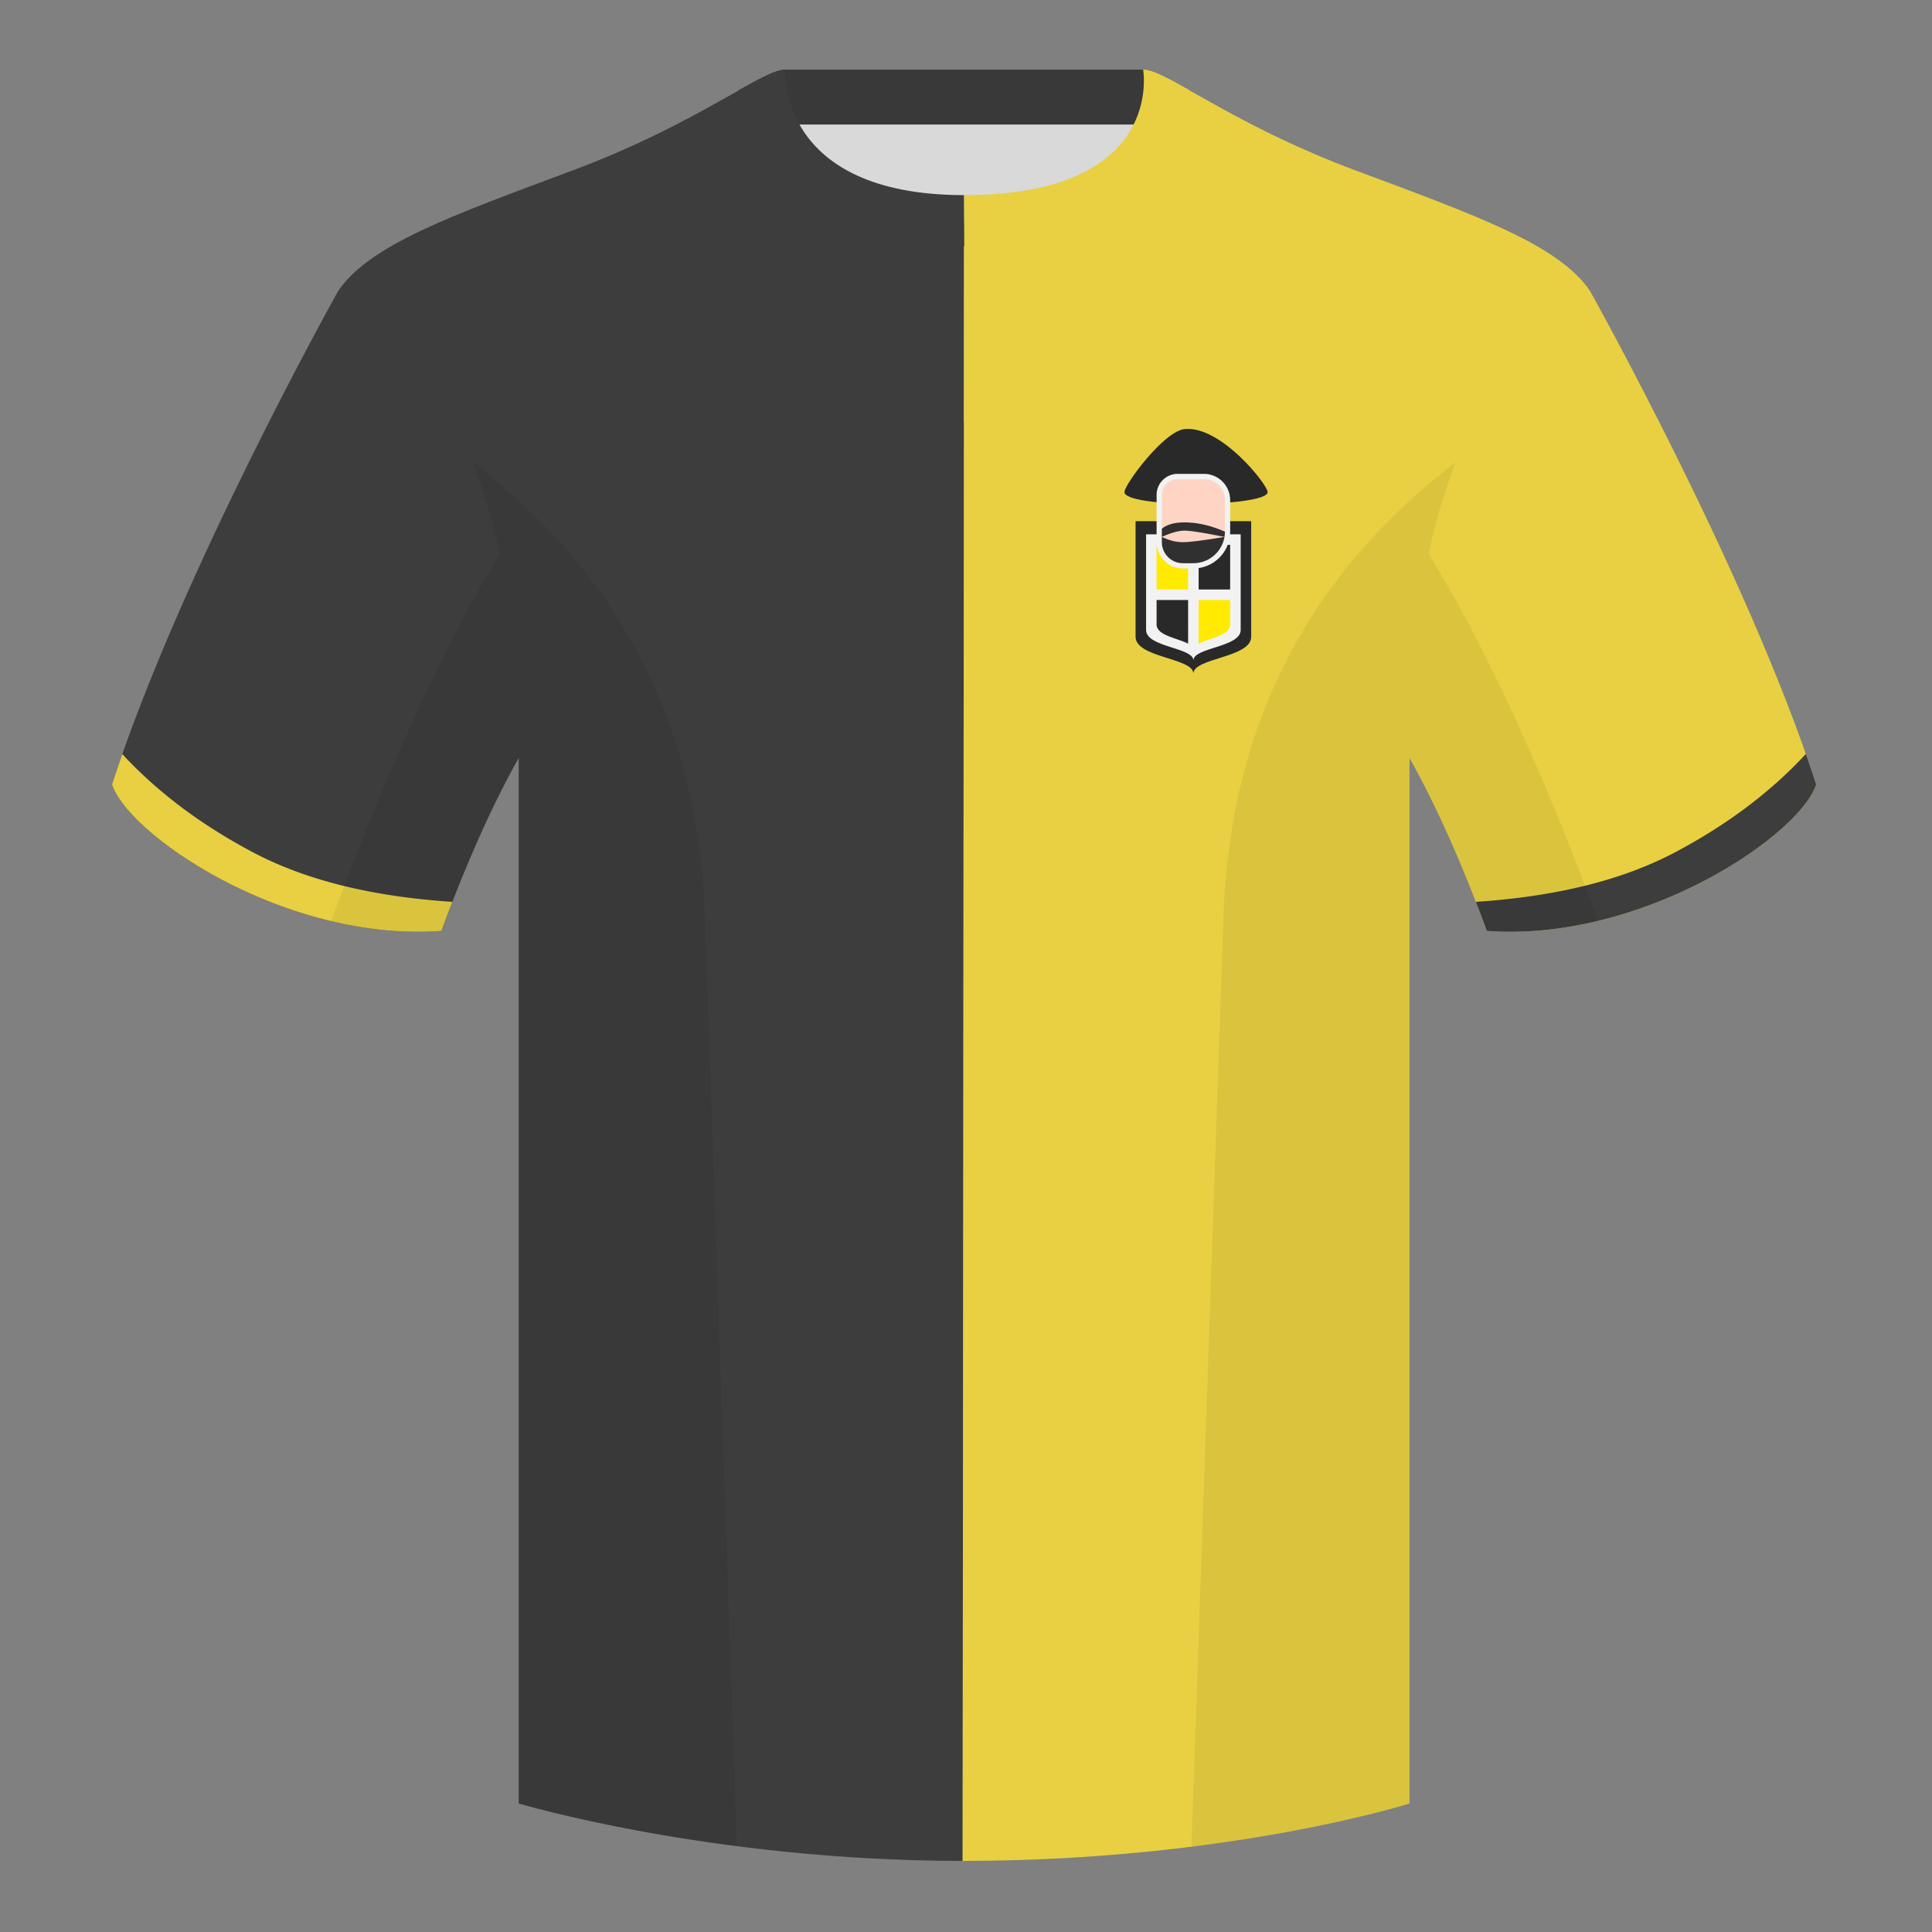
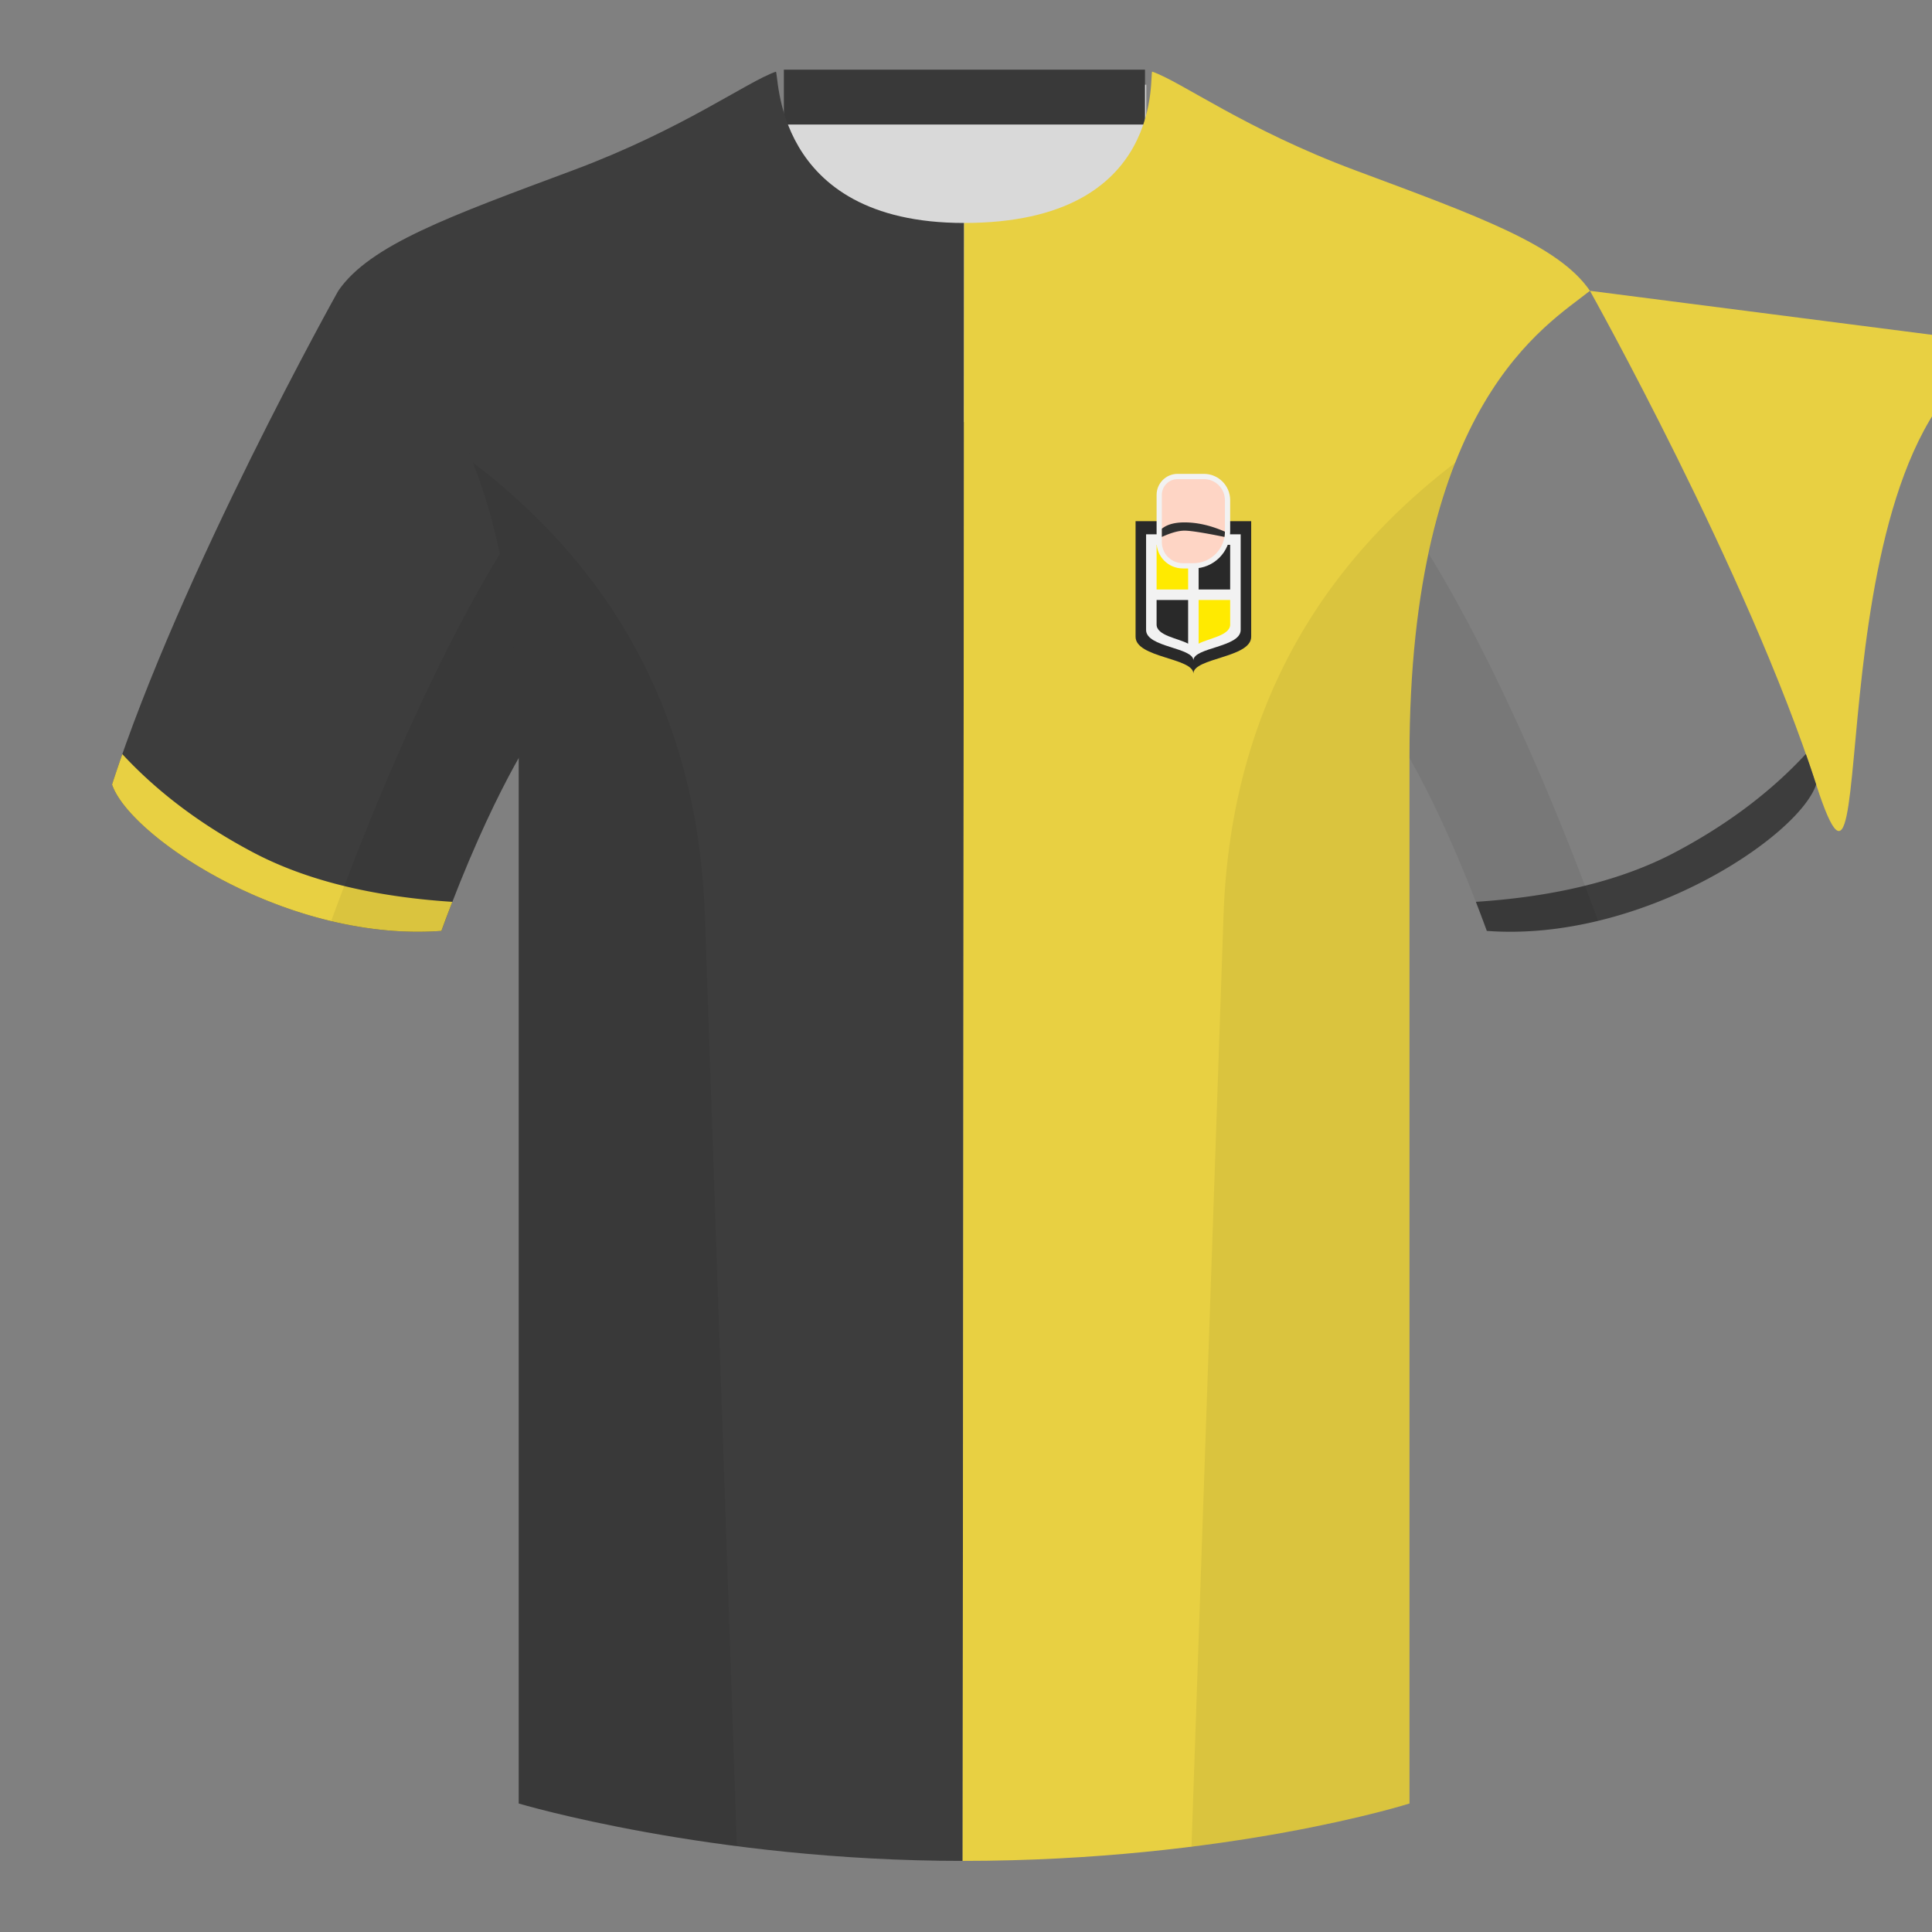
<svg xmlns="http://www.w3.org/2000/svg" width="500" height="500" viewBox="0 0 500 500">
  <rect x="0" y="0" width="500" height="500" fill="#808080" stroke="none" />
  <g fill="none" fill-rule="evenodd">
-     <path d="M0 0h500v500H0z" />
    <path fill="#D9D9D9" d="M203.003 109.223h93.643V21.928h-93.643z" />
    <path fill="#393939" d="M202.864 32.228h93.459v-14.2h-93.459z" />
    <path d="M87.547 75.258s-40.763 72.8-58.547 127.77c4.445 13.375 45.208 40.86 85.232 37.885 13.34-36.4 24.46-52 24.46-52s2.963-95.085-51.144-113.655" fill="#3D3D3D" />
-     <path d="M411.473 75.258s40.763 72.8 58.547 127.77c-4.445 13.375-45.208 40.86-85.232 37.885-13.34-36.4-24.46-52-24.46-52s-2.963-95.085 51.144-113.655" fill="#E8D042" />
+     <path d="M411.473 75.258s40.763 72.8 58.547 127.77s-2.963-95.085 51.144-113.655" fill="#E8D042" />
    <path d="M249.511 57.703c-50.082 0-47.798-39.469-48.743-39.142-7.516 2.621-24.133 14.939-52.438 25.497-31.873 11.885-52.626 19.315-60.782 31.2 11.115 8.915 46.694 28.97 46.694 120.345v271.14s49.658 14.855 114.885 14.855l.384-423.895z" fill="#3D3D3D" />
    <path d="M249.511 57.703l-.384 423.895c68.929 0 115.648-14.855 115.648-14.855v-271.14c0-91.375 35.58-111.43 46.699-120.345-8.157-11.885-28.91-19.315-60.782-31.2-28.36-10.577-44.982-22.919-52.478-25.511-.927-.318 4.177 39.156-48.703 39.156z" fill="#E8D042" />
    <path d="M467.353 195.129c.936 2.667 1.827 5.303 2.667 7.899-4.445 13.375-45.208 40.86-85.232 37.885a426.424 426.424 0 00-2.835-7.52c20.795-1.358 37.993-5.637 51.594-12.837 13.428-7.109 24.697-15.585 33.806-25.428z" fill="#3D3D3D" />
    <path d="M31.655 195.165c9.103 9.828 20.361 18.291 33.772 25.392 13.611 7.206 30.824 11.486 51.639 12.84a426.42 426.42 0 00-2.834 7.517c-40.025 2.975-80.787-24.51-85.232-37.885.836-2.585 1.723-5.209 2.655-7.864z" fill="#E8D042" />
-     <path d="M249.509 50.495C200.988 50.495 203.173 18 203.173 18c-2.28 0-6.236 2.105-12.003 5.345 0 0 7.368 40.38 58.403 40.38l-.065-13.23z" fill="#3D3D3D" />
-     <path d="M307.852 23.345c-5.772-3.24-9.728-5.345-12.008-5.345 0 0 5.882 32.495-46.335 32.495l.065 13.23c51.478 0 58.278-35.895 58.278-40.38z" fill="#E8D042" />
    <path d="M413.584 238.323c-9.288 2.238-19.065 3.316-28.798 2.593-8.198-22.369-15.557-36.883-20.013-44.748v270.577s-21.102 6.71-55.866 11.11c-.182-.02-.363-.04-.544-.06 1.881-54.795 5.722-166.47 8.276-240.705 2.055-59.755 31.085-95.29 60.099-117.44-2.675 6.781-5.071 14.606-6.999 23.667 7.354 11.851 24.436 42.069 43.831 94.964.005.014.01.028.014.041zM190.717 477.795c-34.248-4.401-56.476-11.051-56.476-11.051V196.172c-4.456 7.867-11.814 22.379-20.01 44.743-9.633.716-19.309-.332-28.511-2.524a1.113 1.113 0 01.02-.097c19.377-52.847 36.305-83.066 43.61-94.944-1.929-9.075-4.328-16.912-7.006-23.701 29.014 22.15 58.044 57.685 60.099 117.44 2.554 74.235 6.396 185.91 8.276 240.705h-.002z" fill-opacity=".06" fill="#000" />
    <path d="M293.886 134.874h29.92v29.92c0 5.458-14.96 5.44-14.96 9.538 0-4.098-14.96-4.08-14.96-9.538v-29.92z" fill="#292929" />
    <path d="M296.606 138.283h24.48v24.75c0 4.515-12.24 4.5-12.24 7.89 0-3.39-12.24-3.375-12.24-7.89V138.283z" fill="#F2F2F2" />
    <path fill="#FFEA00" d="M307.486 141.002v11.552h-8.16V141.003z" />
    <path d="M307.486 155.274l.001 11.306c-2.63-1.409-8.161-2.084-8.161-4.952v-6.354h8.16zm10.88-14.271v11.551h-8.16v-11.552z" fill="#292929" />
    <path d="M318.366 155.274v6.354c0 2.867-5.528 3.542-8.159 4.951l-.001-11.305h8.16z" fill="#FFEA00" />
-     <path d="M308.846 130.396c-8.955 0-17.846-1.066-17.846-3.032 0-1.966 10.127-15.668 15.497-16.312 9.367-1.067 21.571 14.384 21.571 16.312 0 1.928-9.643 3.032-19.222 3.032z" fill="#292929" />
    <path d="M311.566 122.634h-6.8c-3.004 0-5.44 2.436-5.44 5.44v12.24c0 3.756 3.044 6.8 6.8 6.8h2.72c5.258 0 9.52-4.262 9.52-9.52v-8.16c0-3.756-3.045-6.8-6.8-6.8z" fill="#F2F2F2" fill-rule="nonzero" />
    <path d="M304.766 123.994h6.8c3.004 0 5.44 2.436 5.44 5.44v8.16c0 4.507-3.653 8.16-8.16 8.16h-2.72c-3.004 0-5.44-2.436-5.44-5.44v-12.24c0-2.253 1.827-4.08 4.08-4.08z" fill="#FED5C5" />
-     <path d="M308.846 145.754h-2.72c-3.004 0-5.44-2.436-5.44-5.44v-1.36c1.871.907 3.692 1.36 5.463 1.36 1.772 0 5.353-.453 10.744-1.36-.648 3.859-4.004 6.8-8.047 6.8z" fill="#303030" />
    <path d="M306.555 135.197c3.323 0 6.807.798 10.452 2.395a8.31 8.31 0 01-.114 1.363l-2.604-.512c-3.892-.742-6.47-1.112-7.735-1.112-1.426 0-3.225.471-5.397 1.413l-.471.209-.002-2.115c1.327-1.095 3.283-1.642 5.87-1.642z" fill="#303030" />
  </g>
</svg>